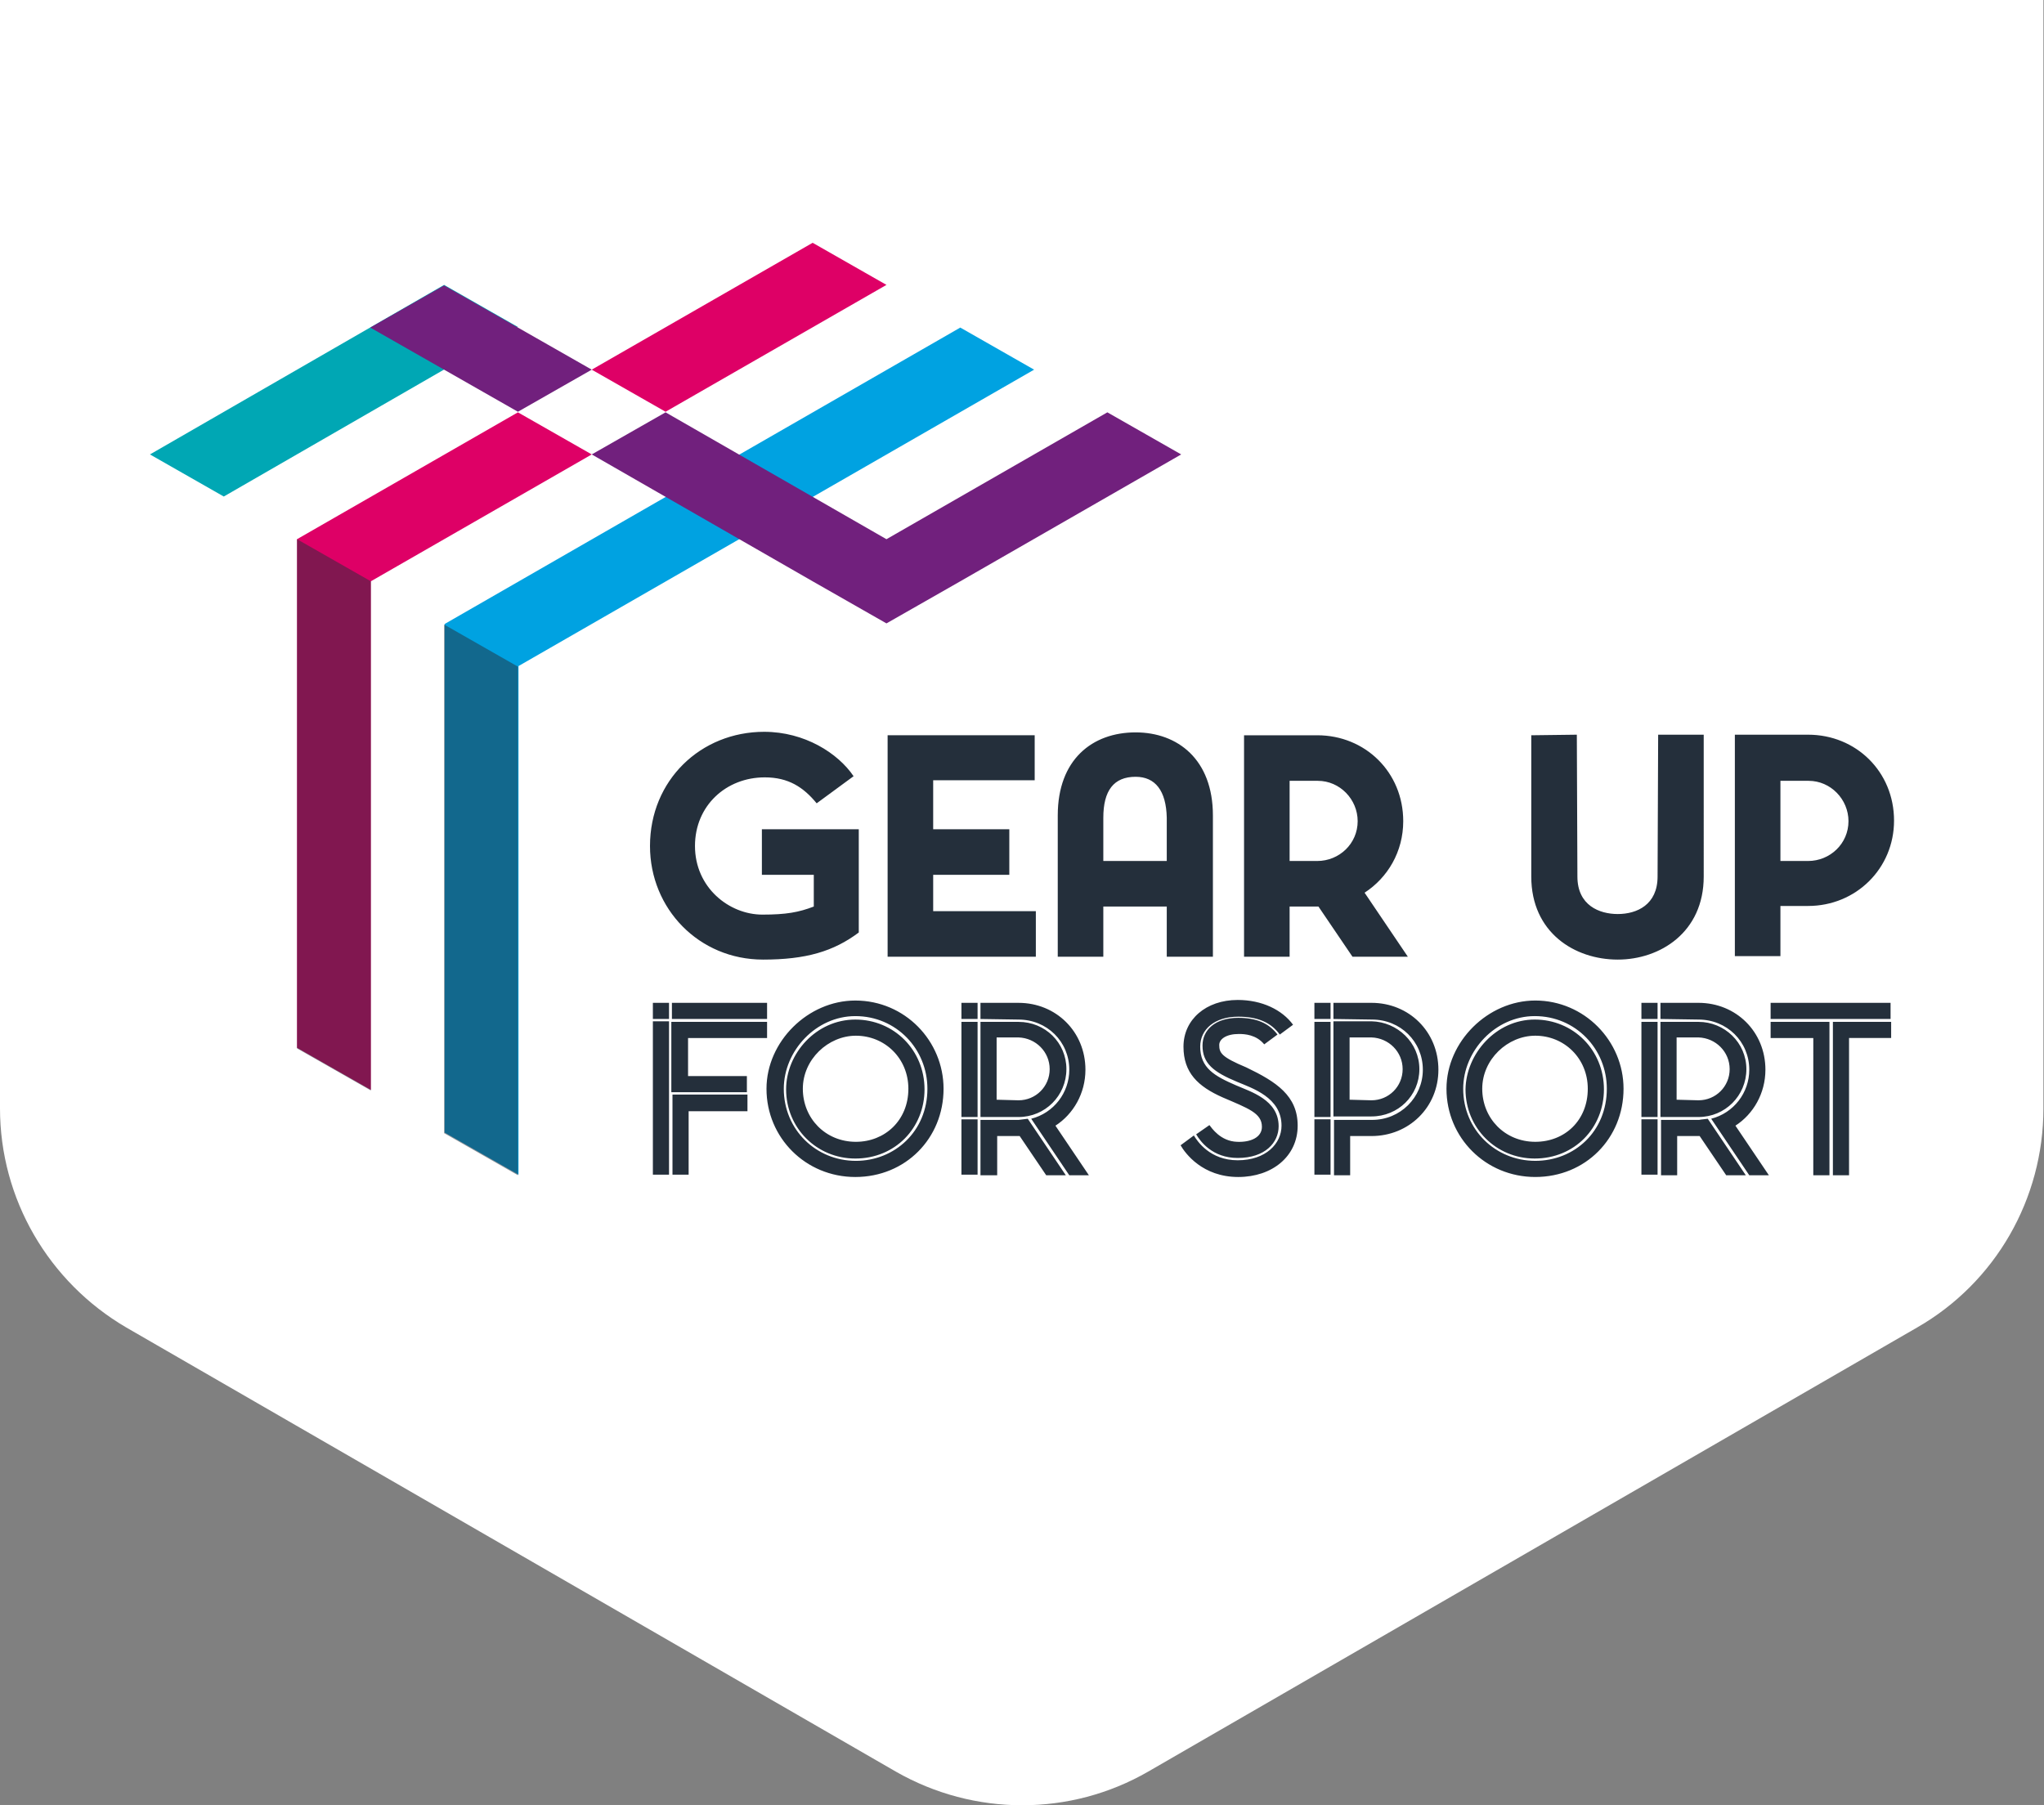
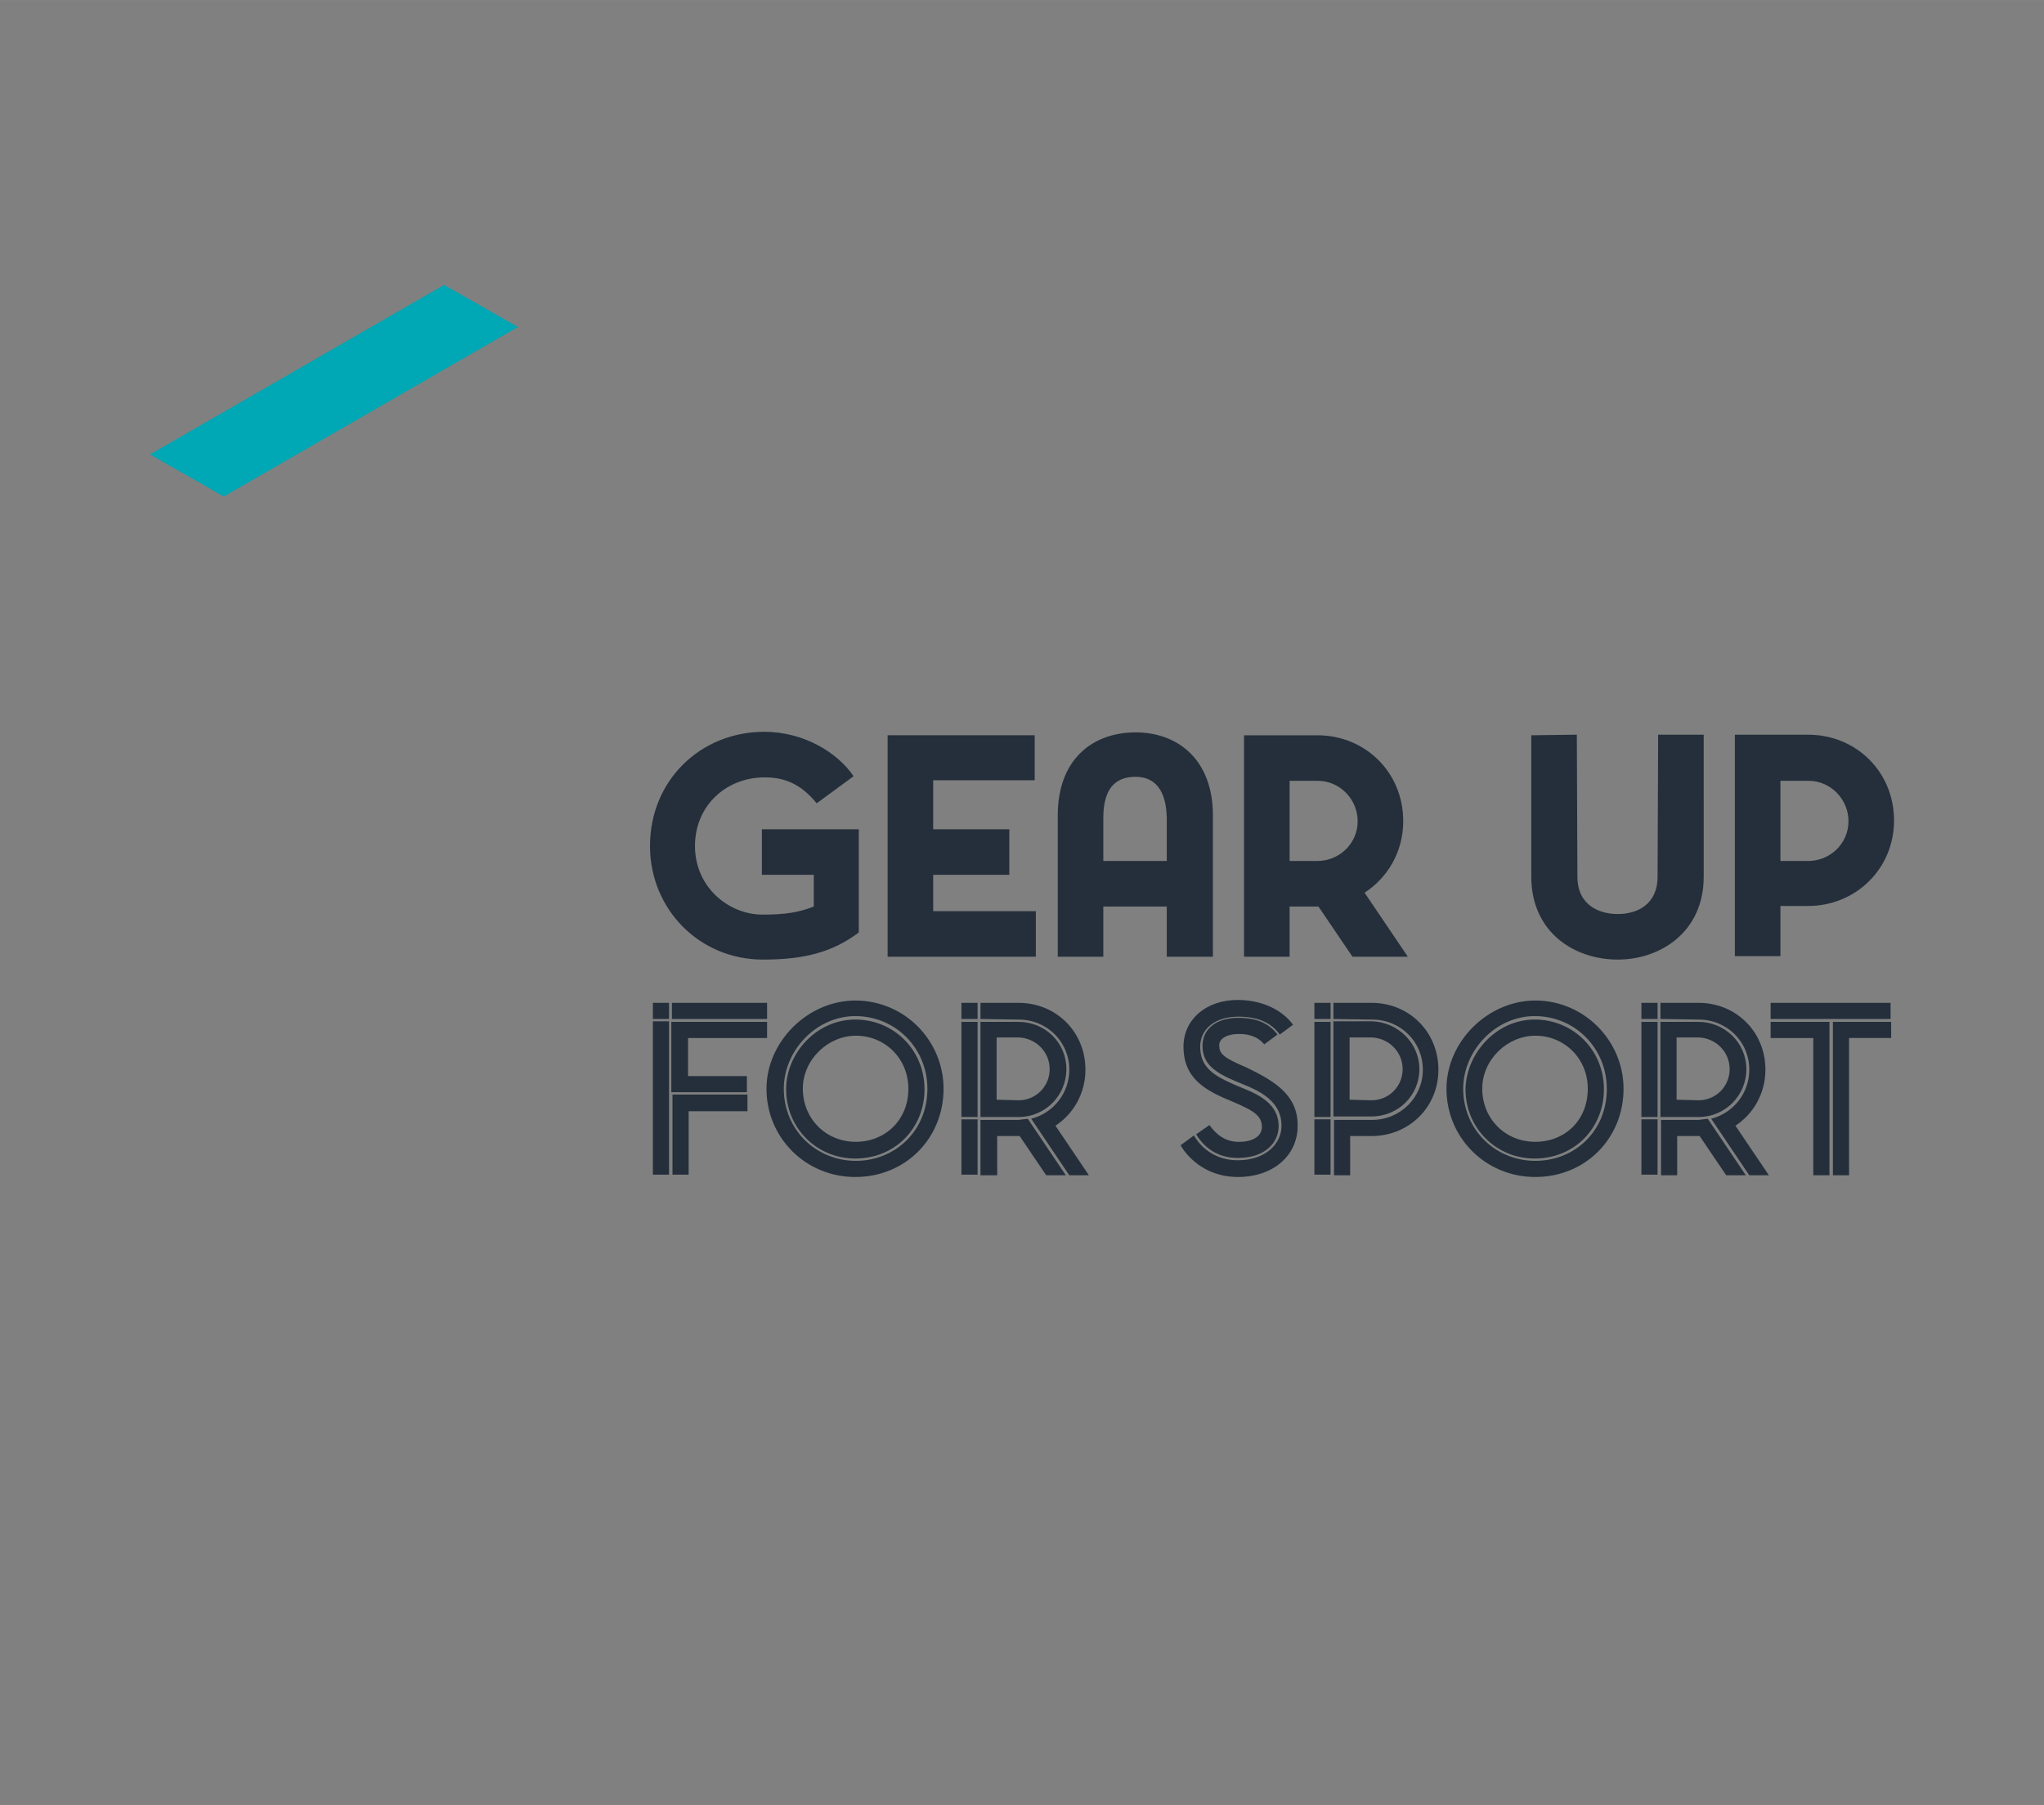
<svg xmlns="http://www.w3.org/2000/svg" id="Layer_1" viewBox="0 0 354.4 313" width="2500" height="2208">
  <rect x="0" y="0" width="354.4" height="313" fill="#808080" stroke="none" />
  <style>.st0{fill:#fff}.st1{fill:#00a2e1}.st2{fill:#00a7b4}.st3{fill:#de0066}.st4{fill:#71207d}.st5{fill-opacity:.5}.st5,.st6{fill:#242f3b}</style>
  <title>GUFS-logo</title>
-   <path class="st0" d="M0 0v192.2c0 15.7 8.4 30.1 21.9 38l133.4 77c13.6 7.8 30.3 7.8 43.8 0l133.3-77c13.6-7.8 21.9-22.3 21.9-38V0" />
-   <path class="st1" d="M77.1 108.2v88.2l12.8 7.3v-88.2l89.4-51.4-12.8-7.3-89.4 51.4z" />
  <path class="st2" d="M26 78.8l12.8 7.3 51-29.4L77 49.4 26 78.8z" />
-   <path class="st3" d="M102.6 78.8l-12.8-7.3-38.3 22v88.2l12.8 7.3v-88.2l38.3-22zm51.1-29.4l-12.8-7.3-38.3 22 12.8 7.3 38.3-22z" />
-   <path class="st4" d="M192 71.5l-38.3 22-38.3-22-12.8 7.3 38.3 22 12.8 7.3 12.8-7.3 38.3-22-12.8-7.3zM89.8 56.8L77 49.5l-12.8 7.3L77 64.1l12.8 7.3 12.8-7.3-12.8-7.3z" />
-   <path class="st5" d="M89.8 203.8L77 196.5v-88.2l12.8 7.3v88.2zm-25.5-14.7l-12.8-7.3V93.5l12.8 7.3v88.3z" />
  <path class="st6" d="M132.3 166.4c-11.1 0-19.6-8.8-19.6-19.7 0-11.4 8.8-19.8 19.8-19.8 7 0 12.8 3.7 15.5 7.7l-6.4 4.7c-2.3-2.8-4.9-4.5-9-4.5-6.7 0-12.1 4.9-12.1 11.9 0 7.2 5.9 11.9 11.7 11.9 4.1 0 6.3-.4 8.9-1.4v-5.5h-9v-7.9h16.8v17.9c-4.4 3.3-9.2 4.7-16.6 4.7m47.1-31.1h-17.6v8.5H175v7.9h-13.2v6.3h17.8v7.9h-25.7v-38.4h25.5v7.8zm11.9 14h11v-7.5c-.1-4.7-2-7.1-5.4-7.1-3.8 0-5.6 2.4-5.6 7.1v7.5zm11 16.6v-8.7h-11v8.7h-7.9v-24.5c0-9.7 6-14.4 13.5-14.4 7.3 0 13.4 4.7 13.4 14.4v24.5h-8zm26.1-16.6c3.8 0 7-3 7-6.9 0-3.8-3.1-7-6.9-7H223.6v13.9h4.8zm6.1 16.6l-5.9-8.7h-5v8.7h-7.9v-38.4h12.7c8.3 0 14.9 6.4 14.9 14.9 0 5.3-2.7 9.8-6.7 12.4l7.5 11.1h-9.6zm38.9-38.5l.1 24.6c0 5 3.8 6.5 7 6.5 3.3 0 6.9-1.6 6.9-6.5l.1-24.6h7.9V152c0 9.7-7.6 14.4-14.9 14.4-7.5 0-15-4.7-15-14.4v-24.5l7.9-.1zm40.1 21.9c3.8 0 7-3 7-6.9 0-3.8-3.1-7-6.9-7H308.7v13.9h4.8zm-12.7-21.9h12.7c8.3 0 14.9 6.4 14.9 14.9 0 8.3-6.6 14.8-14.9 14.8h-4.8v8.7h-7.9v-38.4zm-171.2 62.5v2.8h-10.2v11h-2.8v-13.9h13zm3.4-12.7v2.8h-13.7v6.6h10.2v2.8h-13.1v-12.2H133zm-16.5-.5H133v-2.8h-16.5v2.8zm-3.3 27h2.8v-26.6h-2.8v26.6zm0-27h2.8v-2.8h-2.8v2.8zm44.3 12.1c0-5.3-4.1-9.2-9.1-9.2-4.8 0-9.2 4.1-9.2 9.2s3.9 9.2 9.2 9.2c5 0 9.1-3.7 9.1-9.2m-9.2-12c6.7 0 12 5.3 12 12.1 0 6.7-5.1 12-12 12-6.7 0-12-5.3-12-12 0-6.2 5.2-12.1 12-12.1m12.5 12c0-6.9-5.4-12.6-12.5-12.6-6.8 0-12.4 6-12.4 12.6 0 7.1 5.6 12.5 12.5 12.5 6.7 0 12.4-5.1 12.4-12.5m2.8 0c0 8.6-6.6 15.3-15.3 15.3-8.6 0-15.4-6.8-15.4-15.3 0-8.2 7.2-15.3 15.4-15.3 8.6 0 15.3 7 15.3 15.3m13 2c3 0 5.4-2.4 5.4-5.4 0-3-2.4-5.4-5.4-5.5H172.8v10.8l3.8.1zm1.6 3.2l6.6 9.8h-3.4l-4.6-6.8h-3.9v6.8H170v-9.6h6.6c.6-.1 1-.1 1.6-.2zm6.7-8.6c0 4.6-3.7 8.3-8.3 8.3H170v-16.5h6.6c4.6 0 8.3 3.6 8.3 8.2zm-14.9-8.7v-2.8h6.6c6.5 0 11.6 5 11.6 11.6 0 4.1-2.1 7.7-5.2 9.7l5.8 8.6h-3.4l-6.6-9.8c3.9-1 6.6-4.5 6.6-8.5 0-4.9-3.9-8.7-8.8-8.7l-6.6-.1zm-3.3 27h2.8v-9.6h-2.8v9.6zm0-10h2.8v-16.5h-2.8v16.5zm0-17h2.8v-2.8h-2.8v2.8zm38.5 4.8c0-4.7 3.9-8.1 9.4-8.1 4.2 0 7.7 1.7 9.6 4.3l-2.3 1.7c-1.6-2.2-4-3.1-7.2-3.1-4.1 0-6.6 2.2-6.6 5.2 0 3.7 2.5 5.1 6.2 6.7 2.5 1.1 7.4 2.5 7.4 7.1 0 2.8-2.3 5.5-7.1 5.5-4.4 0-6.5-2.9-7.2-4.1l2.3-1.6c.4.5 1.9 2.8 4.8 2.9 2.4.1 4.3-.8 4.3-2.6 0-2.4-2.4-3.2-6.8-5.1-4.3-1.9-6.8-4.3-6.8-8.8m19.8 13.7c0 5.3-4.4 8.9-10.3 8.9-6.2 0-9.2-4.1-10-5.5l2.3-1.7c.6 1 2.8 4.3 7.6 4.3 4.9 0 7.6-2.9 7.6-6 0-4.9-5.1-6.5-7.7-7.6-4.1-1.7-6-3.2-6-6.3 0-2.7 2.2-4.8 6.2-4.8 3.1 0 5.3.9 6.8 2.9l-2.3 1.7c-1.4-1.7-3.4-1.8-4.4-1.8-2.2 0-3.4.9-3.4 1.9 0 1.4.4 2.1 4.7 3.9 5.2 2.5 8.9 4.9 8.9 10.1m12.8-4.4c3 0 5.4-2.4 5.4-5.4 0-3-2.4-5.4-5.4-5.5H234v10.8l3.8.1zm8.3-5.4c0 4.6-3.7 8.2-8.3 8.2h-6.6v-16.5h6.6c4.5.1 8.3 3.7 8.3 8.3zm-14.9-8.7v-2.8h6.6c6.5 0 11.6 5 11.6 11.6 0 6.5-5.1 11.5-11.6 11.5h-3.7v6.8h-2.8v-9.6h6.6c4.9 0 8.8-3.9 8.8-8.7 0-4.9-3.9-8.7-8.8-8.7l-6.7-.1zm-3.3 27h2.8v-9.6h-2.8v9.6zm0-10h2.8v-16.5h-2.8v16.5zm0-17h2.8v-2.8h-2.8v2.8zm47.4 12.1c0-5.3-4.1-9.2-9.1-9.2-4.8 0-9.2 4.1-9.2 9.2s3.9 9.2 9.2 9.2c5.1 0 9.1-3.7 9.1-9.2m-9.2-12c6.7 0 12 5.3 12 12.1 0 6.7-5.1 12-12 12-6.7 0-12-5.3-12-12 .1-6.2 5.3-12.1 12-12.1m12.5 12c0-6.9-5.4-12.6-12.5-12.6-6.8 0-12.4 6-12.4 12.6 0 7.1 5.6 12.5 12.5 12.5 6.8 0 12.4-5.1 12.4-12.5m2.9 0c0 8.6-6.6 15.3-15.3 15.3-8.6 0-15.4-6.8-15.4-15.3 0-8.2 7.2-15.3 15.4-15.3 8.5 0 15.3 7 15.3 15.3m13 2c3 0 5.4-2.4 5.4-5.4 0-3-2.4-5.4-5.4-5.5H290.7v10.8l3.8.1zm1.6 3.2l6.6 9.8h-3.4l-4.6-6.8h-3.9v6.8H288v-9.6h6.6c.4-.1.9-.1 1.5-.2zm6.7-8.6c0 4.6-3.7 8.3-8.3 8.3h-6.6v-16.5h6.6c4.5 0 8.3 3.6 8.3 8.2zm-14.9-8.7v-2.8h6.6c6.5 0 11.6 5 11.6 11.6 0 4.1-2.1 7.7-5.2 9.7l5.8 8.6h-3.4l-6.6-9.8c3.9-1 6.6-4.5 6.6-8.5 0-4.9-3.9-8.7-8.8-8.7l-6.6-.1zm-3.3 27h2.8v-9.6h-2.8v9.6zm0-10h2.8v-16.5h-2.8v16.5zm0-17h2.8v-2.8h-2.8v2.8zm43.3.5v2.8h-7.3v23.8h-2.8v-26.6h10.1zm-13.5 26.5V180H307v-2.8h10.2v26.6h-2.8v-.1zm-7.4-27h20.8v-2.8H307v2.8z" />
</svg>